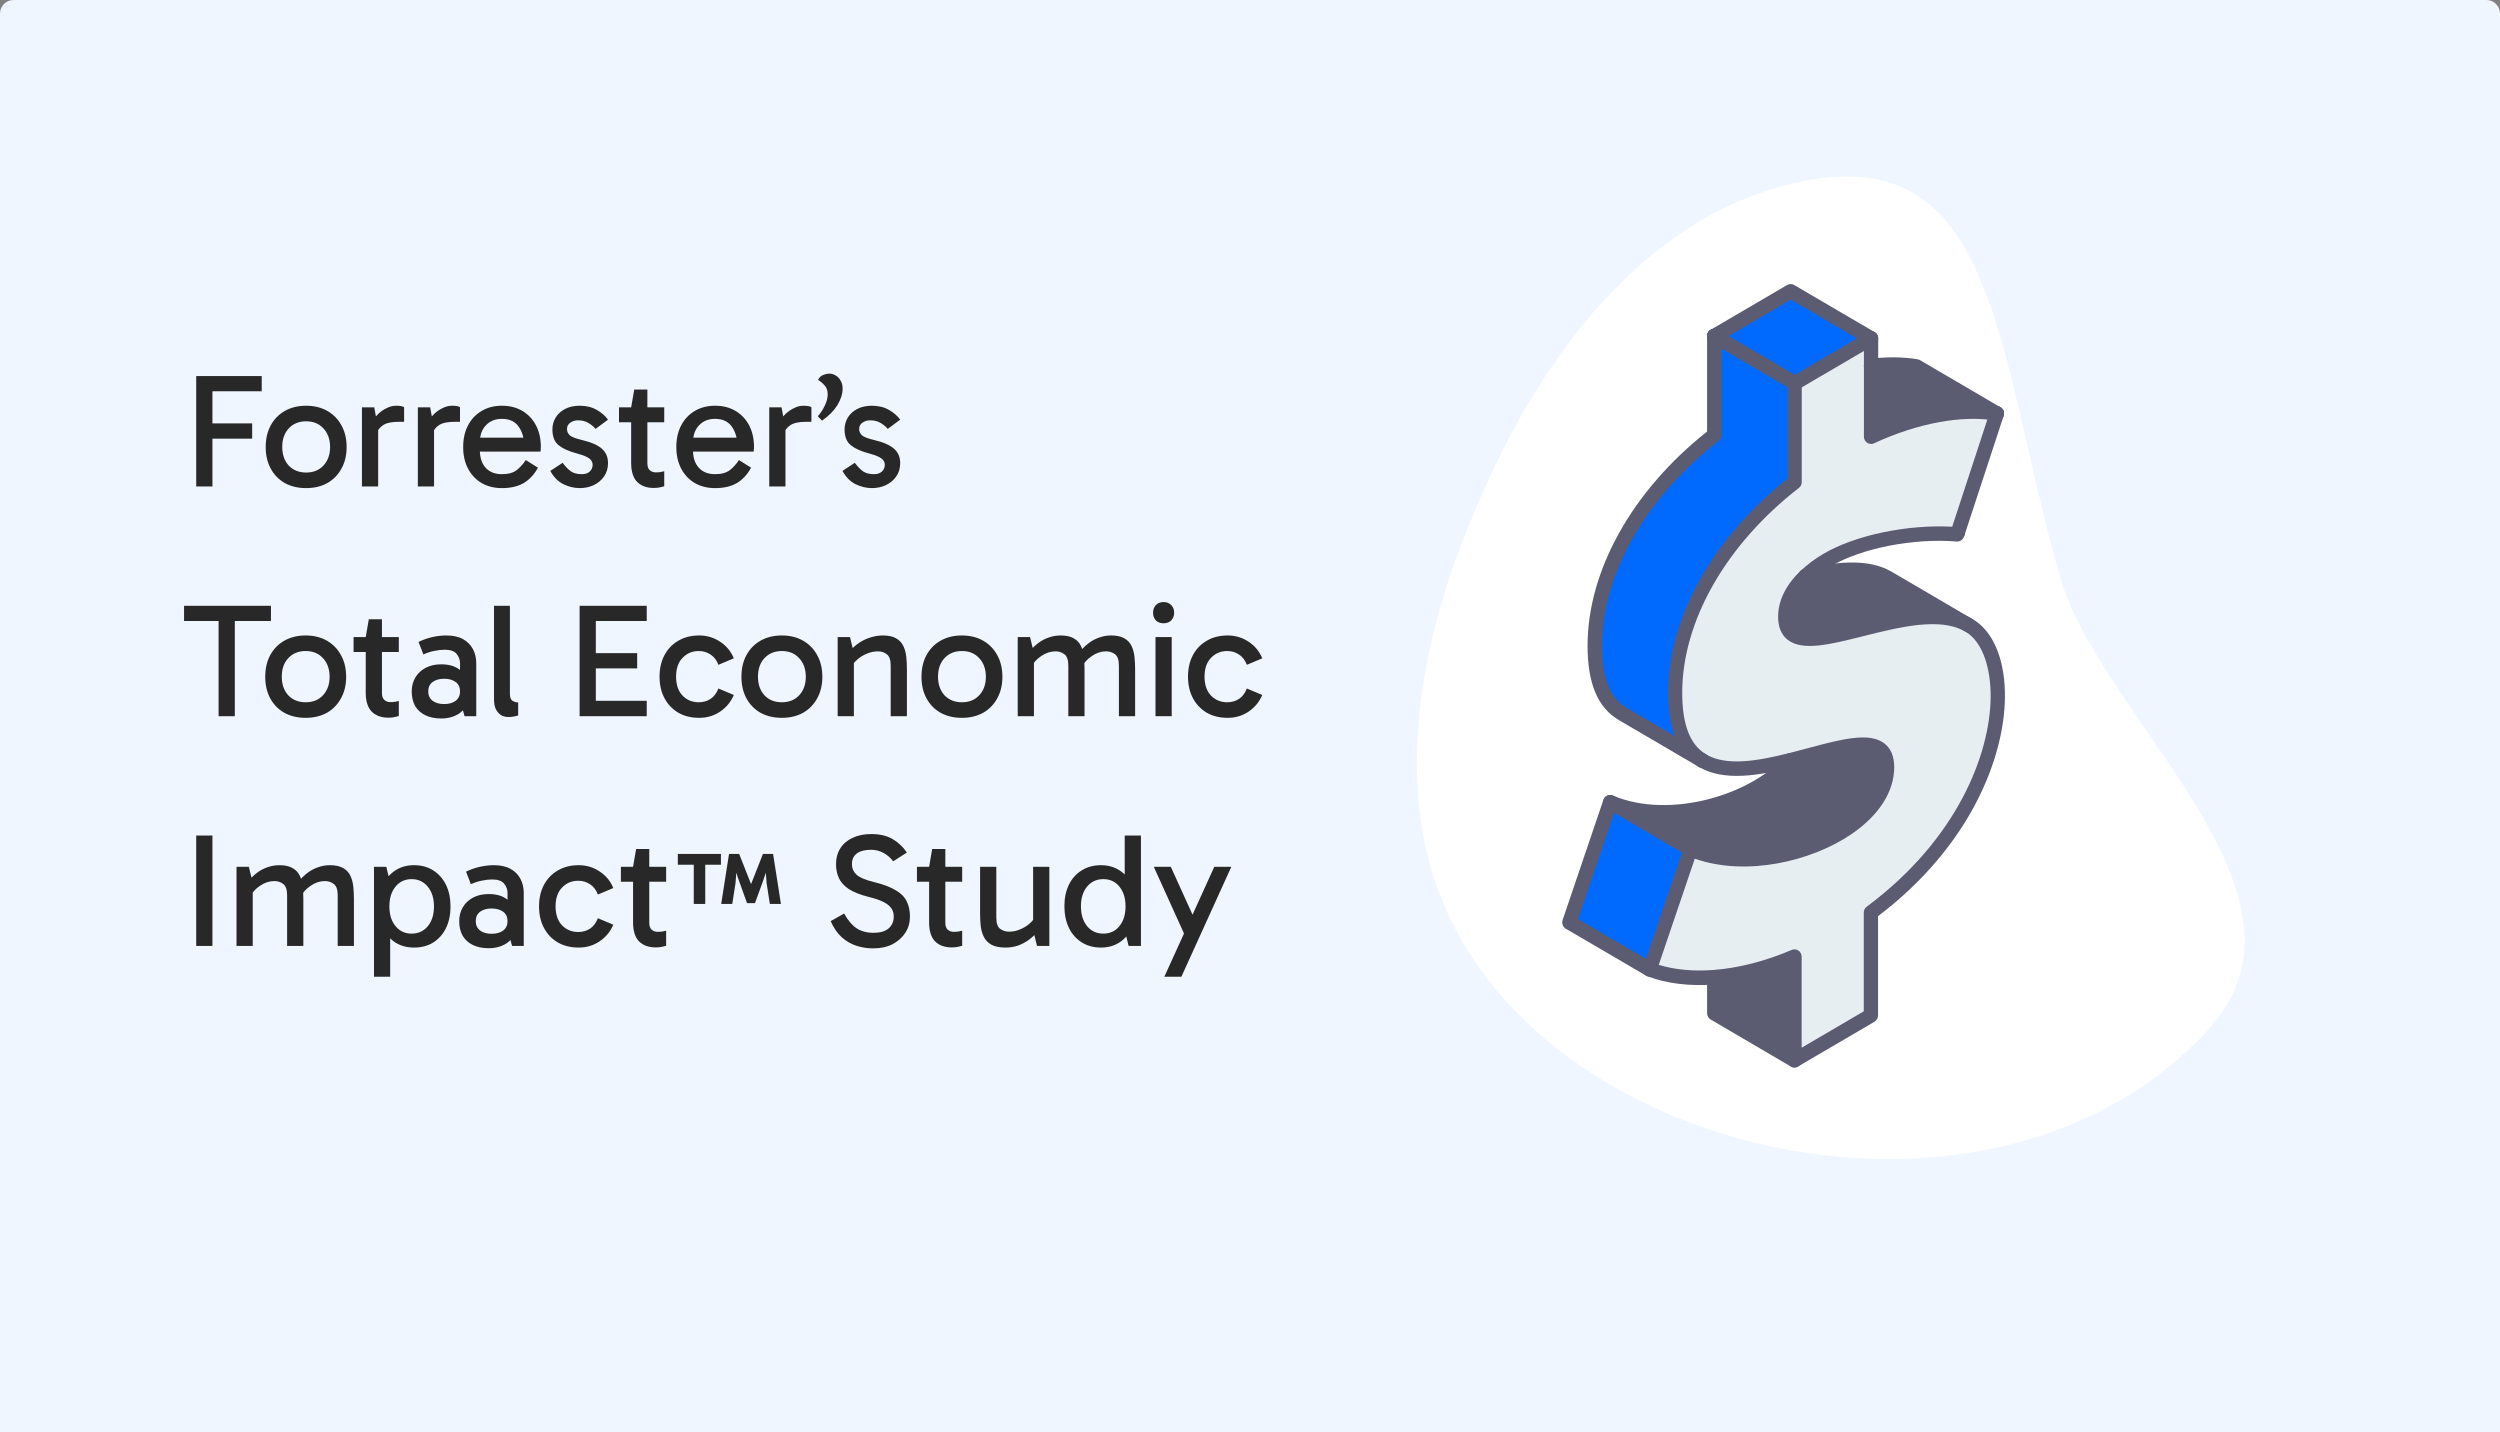
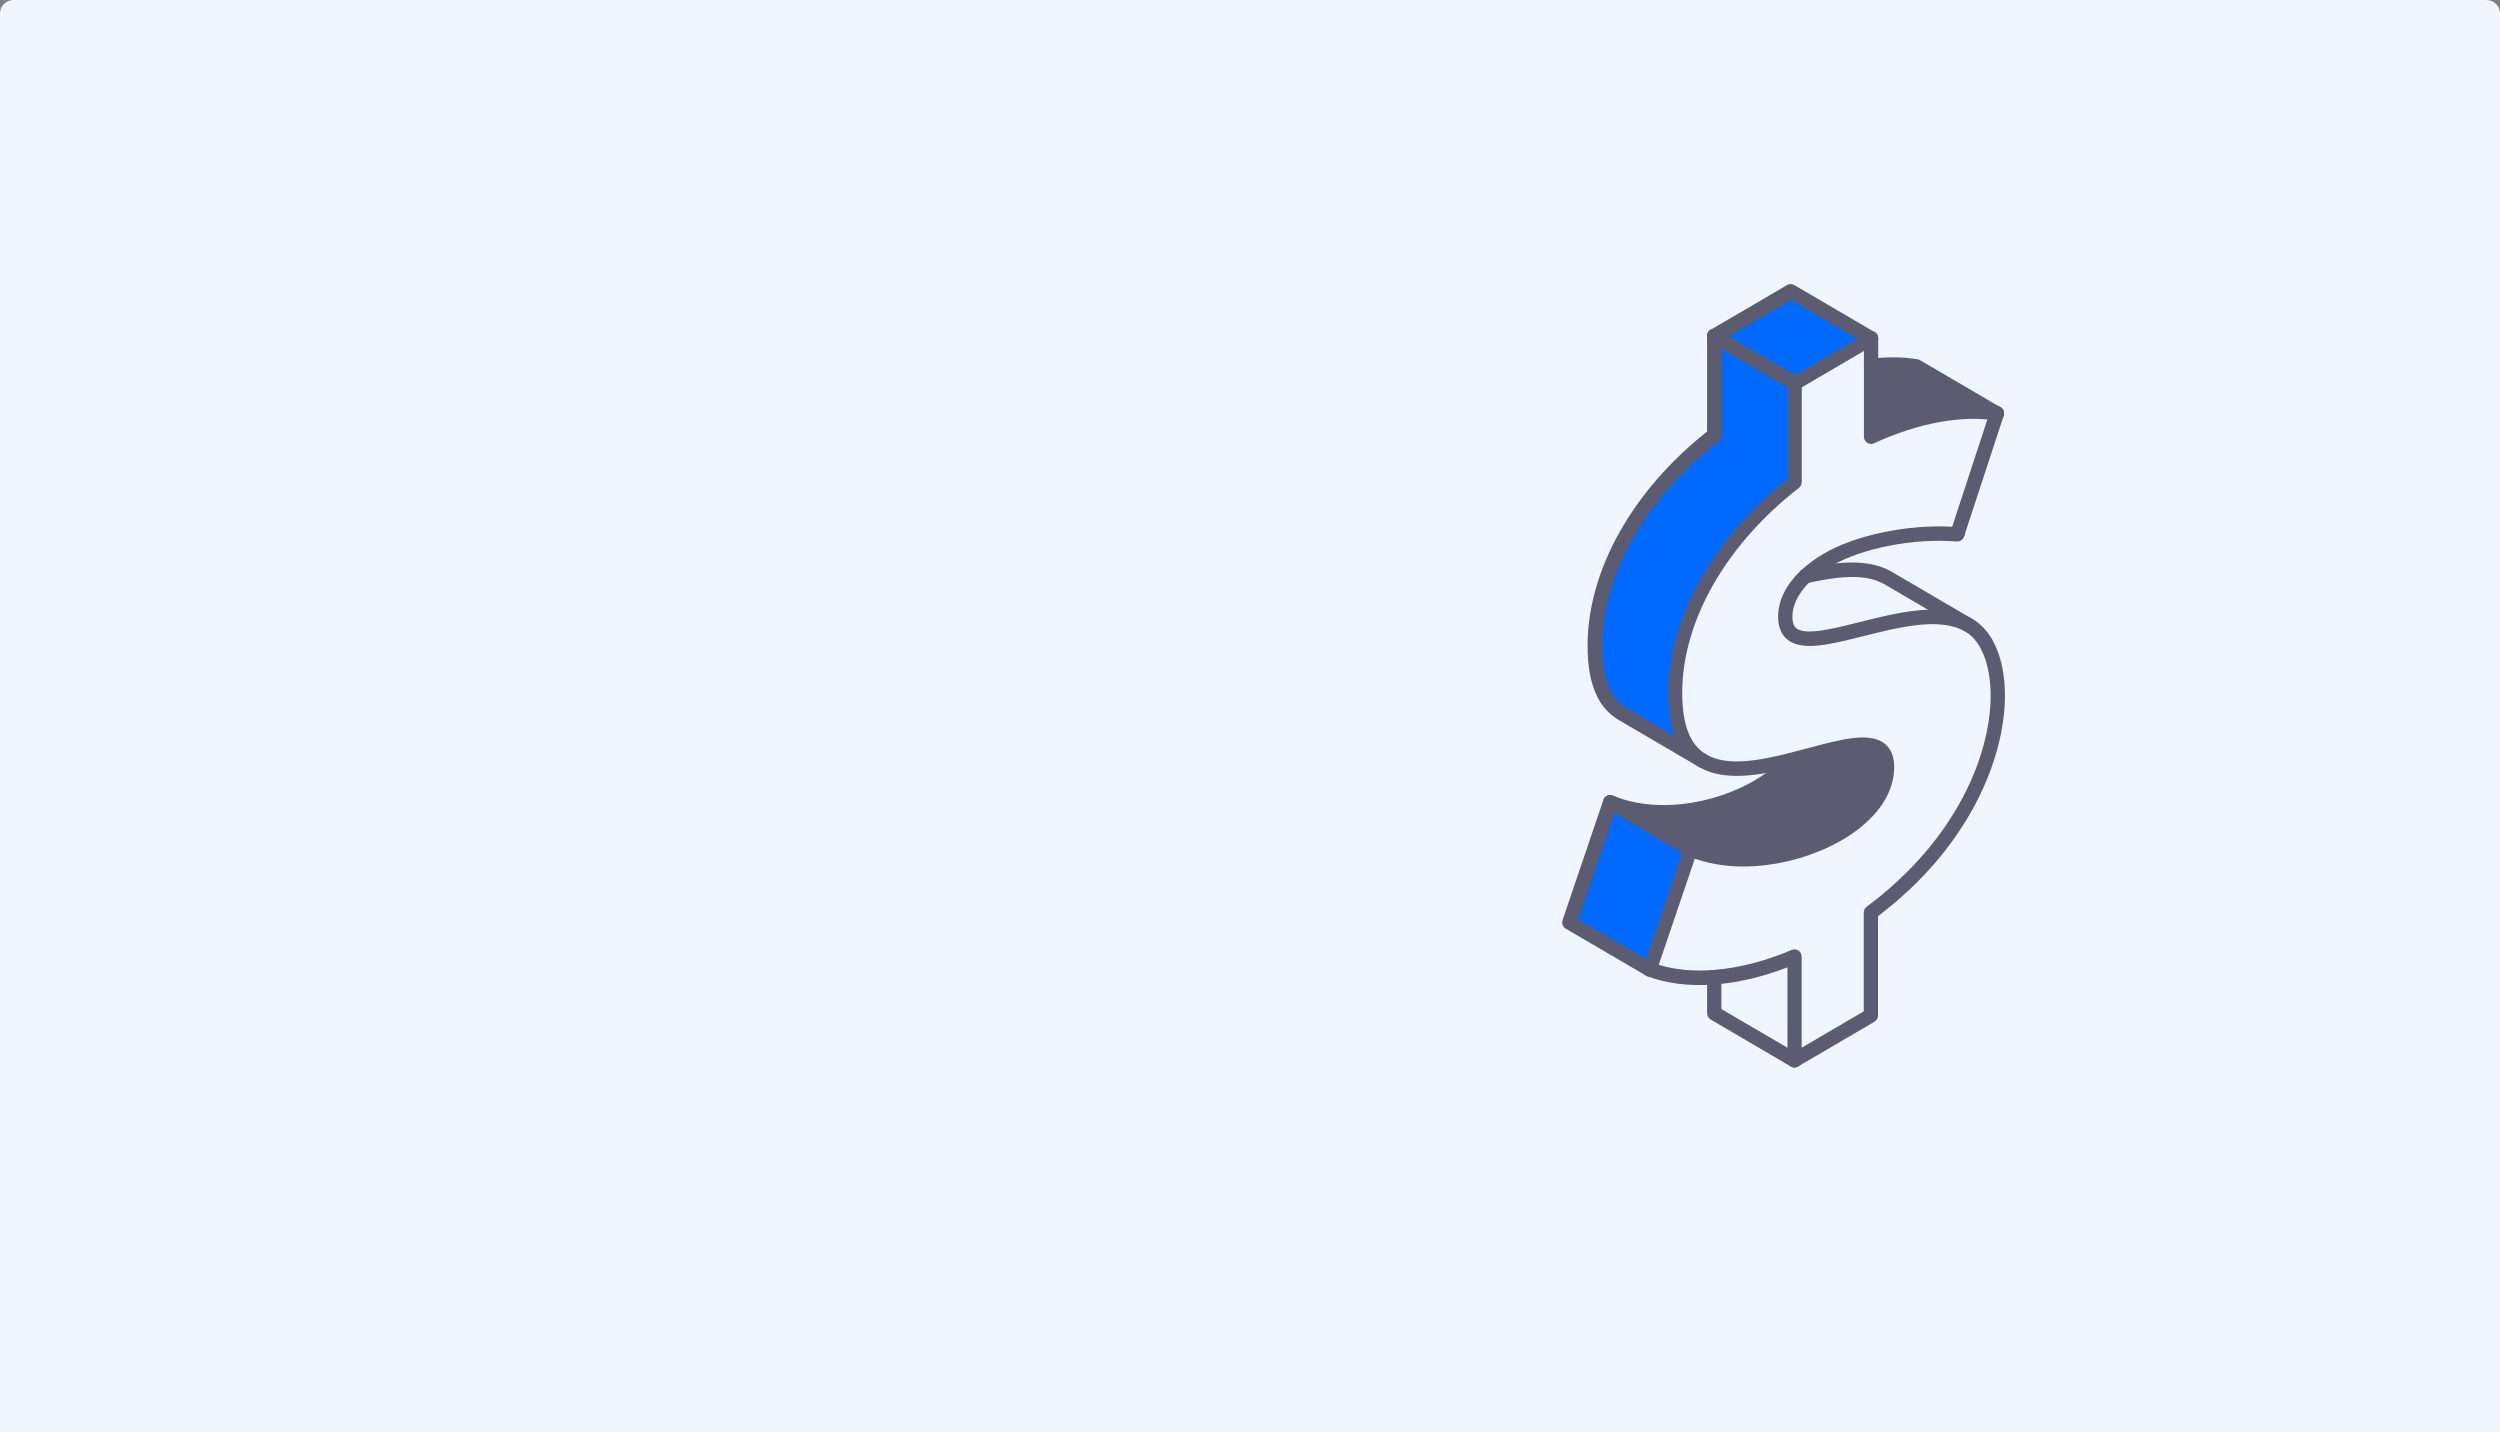
<svg xmlns="http://www.w3.org/2000/svg" width="370" height="212" viewBox="0 0 370 212" fill="none">
  <rect x="0" y="0" width="370" height="212" fill="#808080" stroke="none" />
  <g clip-path="url(#clip0_2371_1605)">
    <path d="M0 2C0 0.895 0.895 0 2 0H368C369.105 0 370 0.895 370 2V212H0V2Z" fill="#EFF6FF" />
-     <path d="M30.96 64.92V62.664H37.32V64.92H30.96ZM31.44 72H29.04V55.656H38.736V57.912H30.888L31.44 57.144V72ZM45.3 72.24C44.116 72.24 43.068 71.992 42.156 71.496C41.26 70.984 40.564 70.272 40.068 69.36C39.572 68.448 39.324 67.384 39.324 66.168C39.324 64.936 39.572 63.864 40.068 62.952C40.564 62.04 41.26 61.328 42.156 60.816C43.068 60.304 44.116 60.048 45.3 60.048C46.5 60.048 47.548 60.304 48.444 60.816C49.34 61.328 50.036 62.04 50.532 62.952C51.044 63.864 51.3 64.936 51.3 66.168C51.3 67.384 51.044 68.448 50.532 69.36C50.036 70.272 49.34 70.984 48.444 71.496C47.548 71.992 46.5 72.24 45.3 72.24ZM45.3 69.936C46.372 69.936 47.228 69.592 47.868 68.904C48.524 68.2 48.852 67.288 48.852 66.168C48.852 65.032 48.524 64.112 47.868 63.408C47.228 62.704 46.372 62.352 45.3 62.352C44.244 62.352 43.388 62.704 42.732 63.408C42.092 64.096 41.772 65.008 41.772 66.144C41.772 67.28 42.092 68.2 42.732 68.904C43.388 69.592 44.244 69.936 45.3 69.936ZM55.391 60.288L55.967 63.456V72H53.567V60.288H55.391ZM55.607 64.44L55.031 64.176V62.424L55.247 62.16C55.407 61.872 55.655 61.568 55.991 61.248C56.343 60.912 56.751 60.632 57.215 60.408C57.679 60.168 58.151 60.048 58.631 60.048C58.871 60.048 59.095 60.064 59.303 60.096C59.527 60.128 59.695 60.184 59.807 60.264V62.424H59.063C57.975 62.424 57.183 62.592 56.687 62.928C56.191 63.248 55.831 63.752 55.607 64.44ZM63.665 60.288L64.241 63.456V72H61.841V60.288H63.665ZM63.881 64.44L63.305 64.176V62.424L63.521 62.16C63.681 61.872 63.929 61.568 64.265 61.248C64.617 60.912 65.025 60.632 65.489 60.408C65.953 60.168 66.425 60.048 66.905 60.048C67.145 60.048 67.369 60.064 67.577 60.096C67.801 60.128 67.969 60.184 68.081 60.264V62.424H67.337C66.249 62.424 65.457 62.592 64.961 62.928C64.465 63.248 64.105 63.752 63.881 64.44ZM74.286 72.24C73.15 72.24 72.15 71.992 71.286 71.496C70.422 70.984 69.75 70.272 69.27 69.36C68.79 68.448 68.55 67.384 68.55 66.168C68.55 64.936 68.79 63.864 69.27 62.952C69.75 62.04 70.422 61.328 71.286 60.816C72.15 60.304 73.15 60.048 74.286 60.048C75.438 60.048 76.446 60.304 77.31 60.816C78.174 61.328 78.846 62.04 79.326 62.952C79.806 63.864 80.046 64.936 80.046 66.168C80.046 66.28 80.038 66.4 80.022 66.528C80.022 66.64 80.014 66.744 79.998 66.84H70.83V64.776H78.27L77.598 66.168C77.598 64.952 77.326 63.952 76.782 63.168C76.238 62.384 75.406 61.992 74.286 61.992C73.294 61.992 72.502 62.312 71.91 62.952C71.318 63.576 71.022 64.4 71.022 65.424V66.672C71.022 67.744 71.31 68.6 71.886 69.24C72.462 69.864 73.262 70.176 74.286 70.176C75.23 70.176 75.958 69.976 76.47 69.576C76.982 69.176 77.43 68.68 77.814 68.088L79.614 69.216C79.07 70.224 78.366 70.984 77.502 71.496C76.654 71.992 75.582 72.24 74.286 72.24ZM85.811 72.24C84.995 72.24 84.187 72.048 83.387 71.664C82.603 71.28 81.955 70.624 81.443 69.696L83.267 68.496C83.715 69.088 84.139 69.52 84.539 69.792C84.939 70.048 85.459 70.176 86.099 70.176C86.611 70.176 87.003 70.048 87.275 69.792C87.563 69.52 87.707 69.192 87.707 68.808C87.707 68.552 87.635 68.328 87.491 68.136C87.363 67.944 87.131 67.768 86.795 67.608C86.459 67.432 85.979 67.264 85.355 67.104C84.203 66.8 83.315 66.4 82.691 65.904C82.067 65.408 81.755 64.624 81.755 63.552C81.755 62.912 81.915 62.328 82.235 61.8C82.555 61.272 83.019 60.848 83.627 60.528C84.235 60.208 84.955 60.048 85.787 60.048C86.779 60.048 87.627 60.256 88.331 60.672C89.035 61.072 89.587 61.552 89.987 62.112L88.139 63.48C87.915 63.192 87.587 62.912 87.155 62.64C86.723 62.352 86.179 62.208 85.523 62.208C85.123 62.208 84.755 62.32 84.419 62.544C84.083 62.768 83.915 63.08 83.915 63.48C83.915 63.88 84.067 64.208 84.371 64.464C84.691 64.704 85.267 64.92 86.099 65.112C87.507 65.448 88.507 65.888 89.099 66.432C89.691 66.96 89.987 67.664 89.987 68.544C89.987 69.312 89.787 69.976 89.387 70.536C89.003 71.08 88.491 71.504 87.851 71.808C87.227 72.096 86.547 72.24 85.811 72.24ZM96.747 72.216C95.723 72.216 94.907 71.92 94.299 71.328C93.707 70.72 93.411 69.784 93.411 68.52V60.432V60.288L93.867 57.648H95.811V68.568C95.811 69.016 95.923 69.352 96.147 69.576C96.387 69.8 96.683 69.912 97.035 69.912C97.307 69.912 97.547 69.896 97.755 69.864C97.963 69.832 98.147 69.792 98.307 69.744V71.976C98.099 72.04 97.867 72.096 97.611 72.144C97.371 72.192 97.083 72.216 96.747 72.216ZM91.611 62.496V60.288H98.307V62.496H91.611ZM105.833 72.24C104.697 72.24 103.697 71.992 102.833 71.496C101.969 70.984 101.297 70.272 100.817 69.36C100.337 68.448 100.097 67.384 100.097 66.168C100.097 64.936 100.337 63.864 100.817 62.952C101.297 62.04 101.969 61.328 102.833 60.816C103.697 60.304 104.697 60.048 105.833 60.048C106.985 60.048 107.993 60.304 108.857 60.816C109.721 61.328 110.393 62.04 110.873 62.952C111.353 63.864 111.593 64.936 111.593 66.168C111.593 66.28 111.585 66.4 111.569 66.528C111.569 66.64 111.561 66.744 111.545 66.84H102.377V64.776H109.817L109.145 66.168C109.145 64.952 108.873 63.952 108.329 63.168C107.785 62.384 106.953 61.992 105.833 61.992C104.841 61.992 104.049 62.312 103.457 62.952C102.865 63.576 102.569 64.4 102.569 65.424V66.672C102.569 67.744 102.857 68.6 103.433 69.24C104.009 69.864 104.809 70.176 105.833 70.176C106.777 70.176 107.505 69.976 108.017 69.576C108.529 69.176 108.977 68.68 109.361 68.088L111.161 69.216C110.617 70.224 109.913 70.984 109.049 71.496C108.201 71.992 107.129 72.24 105.833 72.24ZM115.673 60.288L116.249 63.456V72H113.849V60.288H115.673ZM115.889 64.44L115.312 64.176V62.424L115.529 62.16C115.689 61.872 115.937 61.568 116.273 61.248C116.625 60.912 117.033 60.632 117.497 60.408C117.961 60.168 118.433 60.048 118.913 60.048C119.153 60.048 119.377 60.064 119.585 60.096C119.809 60.128 119.977 60.184 120.089 60.264V62.424H119.345C118.257 62.424 117.465 62.592 116.969 62.928C116.473 63.248 116.113 63.752 115.889 64.44ZM121.66 62.256L121.036 61.608C121.484 61.096 121.836 60.552 122.092 59.976C122.364 59.4 122.5 58.864 122.5 58.368C122.5 57.824 122.356 57.392 122.068 57.072C121.78 56.736 121.452 56.456 121.084 56.232C121.228 55.88 121.468 55.64 121.804 55.512C122.14 55.368 122.452 55.296 122.74 55.296C123.076 55.296 123.396 55.392 123.7 55.584C124.004 55.76 124.244 56.016 124.42 56.352C124.612 56.672 124.708 57.056 124.708 57.504C124.708 58.288 124.452 59.104 123.94 59.952C123.428 60.784 122.668 61.552 121.66 62.256ZM129.053 72.24C128.237 72.24 127.429 72.048 126.629 71.664C125.845 71.28 125.197 70.624 124.685 69.696L126.509 68.496C126.957 69.088 127.381 69.52 127.781 69.792C128.181 70.048 128.701 70.176 129.341 70.176C129.853 70.176 130.245 70.048 130.517 69.792C130.805 69.52 130.949 69.192 130.949 68.808C130.949 68.552 130.877 68.328 130.733 68.136C130.605 67.944 130.373 67.768 130.037 67.608C129.701 67.432 129.221 67.264 128.597 67.104C127.445 66.8 126.557 66.4 125.933 65.904C125.309 65.408 124.997 64.624 124.997 63.552C124.997 62.912 125.157 62.328 125.477 61.8C125.797 61.272 126.261 60.848 126.869 60.528C127.477 60.208 128.197 60.048 129.029 60.048C130.021 60.048 130.869 60.256 131.573 60.672C132.277 61.072 132.829 61.552 133.229 62.112L131.381 63.48C131.157 63.192 130.829 62.912 130.397 62.64C129.965 62.352 129.421 62.208 128.765 62.208C128.365 62.208 127.997 62.32 127.661 62.544C127.325 62.768 127.157 63.08 127.157 63.48C127.157 63.88 127.309 64.208 127.613 64.464C127.933 64.704 128.509 64.92 129.341 65.112C130.749 65.448 131.749 65.888 132.341 66.432C132.933 66.96 133.229 67.664 133.229 68.544C133.229 69.312 133.029 69.976 132.629 70.536C132.245 71.08 131.733 71.504 131.093 71.808C130.469 72.096 129.789 72.24 129.053 72.24ZM32.352 106V91.456H34.752V106H32.352ZM27.24 91.912V89.656H40.104V91.912H27.24ZM45.23 106.24C44.046 106.24 42.998 105.992 42.086 105.496C41.19 104.984 40.494 104.272 39.998 103.36C39.502 102.448 39.254 101.384 39.254 100.168C39.254 98.936 39.502 97.864 39.998 96.952C40.494 96.04 41.19 95.328 42.086 94.816C42.998 94.304 44.046 94.048 45.23 94.048C46.43 94.048 47.478 94.304 48.374 94.816C49.27 95.328 49.966 96.04 50.462 96.952C50.974 97.864 51.23 98.936 51.23 100.168C51.23 101.384 50.974 102.448 50.462 103.36C49.966 104.272 49.27 104.984 48.374 105.496C47.478 105.992 46.43 106.24 45.23 106.24ZM45.23 103.936C46.302 103.936 47.158 103.592 47.798 102.904C48.454 102.2 48.782 101.288 48.782 100.168C48.782 99.032 48.454 98.112 47.798 97.408C47.158 96.704 46.302 96.352 45.23 96.352C44.174 96.352 43.318 96.704 42.662 97.408C42.022 98.096 41.702 99.008 41.702 100.144C41.702 101.28 42.022 102.2 42.662 102.904C43.318 103.592 44.174 103.936 45.23 103.936ZM57.465 106.216C56.441 106.216 55.625 105.92 55.017 105.328C54.425 104.72 54.129 103.784 54.129 102.52V94.432V94.288L54.585 91.648H56.529V102.568C56.529 103.016 56.641 103.352 56.865 103.576C57.105 103.8 57.401 103.912 57.753 103.912C58.025 103.912 58.265 103.896 58.473 103.864C58.681 103.832 58.865 103.792 59.025 103.744V105.976C58.817 106.04 58.585 106.096 58.329 106.144C58.089 106.192 57.801 106.216 57.465 106.216ZM52.329 96.496V94.288H59.025V96.496H52.329ZM65.301 106.336C64.389 106.336 63.605 106.176 62.949 105.856C62.293 105.536 61.789 105.08 61.437 104.488C61.101 103.88 60.933 103.16 60.933 102.328C60.933 101.56 61.109 100.88 61.461 100.288C61.813 99.68 62.317 99.2 62.973 98.848C63.629 98.496 64.405 98.32 65.301 98.32C66.421 98.32 67.317 98.576 67.989 99.088C68.677 99.584 69.157 100.272 69.429 101.152H68.085V98.152C68.085 97.656 67.917 97.2 67.581 96.784C67.245 96.368 66.653 96.16 65.805 96.16C65.357 96.16 64.861 96.216 64.317 96.328C63.789 96.424 63.237 96.6 62.661 96.856L61.941 95.008C62.597 94.688 63.277 94.448 63.981 94.288C64.685 94.128 65.373 94.048 66.045 94.048C67.053 94.048 67.885 94.232 68.541 94.6C69.197 94.968 69.685 95.464 70.005 96.088C70.325 96.696 70.485 97.384 70.485 98.152V106H68.757L68.157 103.864L69.429 103.504C69.141 104.448 68.629 105.16 67.893 105.64C67.157 106.104 66.293 106.336 65.301 106.336ZM65.733 104.2C66.437 104.2 67.005 104.04 67.437 103.72C67.869 103.384 68.085 102.92 68.085 102.328C68.085 101.72 67.869 101.256 67.437 100.936C67.005 100.616 66.437 100.456 65.733 100.456C65.029 100.456 64.461 100.616 64.029 100.936C63.597 101.256 63.381 101.72 63.381 102.328C63.381 102.92 63.597 103.384 64.029 103.72C64.461 104.04 65.029 104.2 65.733 104.2ZM75.25 106.12C74.834 106.12 74.466 106.024 74.146 105.832C73.826 105.624 73.57 105.328 73.378 104.944C73.202 104.56 73.114 104.088 73.114 103.528V89.656H75.466V102.688C75.466 103.184 75.586 103.52 75.826 103.696C76.082 103.872 76.37 103.96 76.69 103.96V105.88C76.482 105.96 76.258 106.016 76.018 106.048C75.778 106.096 75.522 106.12 75.25 106.12ZM87.702 98.92V96.664H94.302V98.92H87.702ZM87.63 91.912L88.182 91.144V104.104L87.51 103.72H95.718V106H85.782V89.656H95.718V91.912H87.63ZM103.493 106.24C102.293 106.24 101.253 105.984 100.373 105.472C99.493 104.944 98.813 104.224 98.333 103.312C97.853 102.4 97.613 101.344 97.613 100.144C97.613 98.944 97.853 97.888 98.333 96.976C98.813 96.064 99.493 95.352 100.373 94.84C101.253 94.312 102.293 94.048 103.493 94.048C104.629 94.048 105.661 94.36 106.589 94.984C107.517 95.592 108.189 96.408 108.605 97.432L106.325 98.392C106.069 97.72 105.685 97.216 105.173 96.88C104.661 96.528 104.077 96.352 103.421 96.352C102.461 96.352 101.661 96.688 101.021 97.36C100.381 98.016 100.061 98.944 100.061 100.144C100.061 101.344 100.381 102.28 101.021 102.952C101.661 103.608 102.461 103.936 103.421 103.936C104.077 103.936 104.661 103.768 105.173 103.432C105.685 103.08 106.069 102.568 106.325 101.896L108.605 102.856C108.173 103.88 107.493 104.704 106.565 105.328C105.653 105.936 104.629 106.24 103.493 106.24ZM115.707 106.24C114.523 106.24 113.475 105.992 112.563 105.496C111.667 104.984 110.971 104.272 110.475 103.36C109.979 102.448 109.731 101.384 109.731 100.168C109.731 98.936 109.979 97.864 110.475 96.952C110.971 96.04 111.667 95.328 112.563 94.816C113.475 94.304 114.523 94.048 115.707 94.048C116.907 94.048 117.955 94.304 118.851 94.816C119.747 95.328 120.443 96.04 120.939 96.952C121.451 97.864 121.707 98.936 121.707 100.168C121.707 101.384 121.451 102.448 120.939 103.36C120.443 104.272 119.747 104.984 118.851 105.496C117.955 105.992 116.907 106.24 115.707 106.24ZM115.707 103.936C116.779 103.936 117.635 103.592 118.275 102.904C118.931 102.2 119.259 101.288 119.259 100.168C119.259 99.032 118.931 98.112 118.275 97.408C117.635 96.704 116.779 96.352 115.707 96.352C114.651 96.352 113.795 96.704 113.139 97.408C112.499 98.096 112.179 99.008 112.179 100.144C112.179 101.28 112.499 102.2 113.139 102.904C113.795 103.592 114.651 103.936 115.707 103.936ZM130.67 94.048C131.502 94.048 132.158 94.192 132.638 94.48C133.118 94.752 133.47 95.128 133.694 95.608C133.918 96.072 134.062 96.6 134.126 97.192C134.19 97.784 134.222 98.392 134.222 99.016V106H131.822V98.512C131.822 97.68 131.63 97.12 131.246 96.832C130.878 96.544 130.438 96.4 129.926 96.4C129.414 96.4 128.894 96.504 128.366 96.712C127.838 96.92 127.366 97.2 126.95 97.552C126.534 97.904 126.214 98.296 125.99 98.728V97.384H126.374V106H123.974V94.288H125.798L126.302 96.352L125.702 96.424C126.15 95.912 126.638 95.48 127.166 95.128C127.694 94.776 128.254 94.512 128.846 94.336C129.438 94.144 130.046 94.048 130.67 94.048ZM142.355 106.24C141.171 106.24 140.123 105.992 139.211 105.496C138.315 104.984 137.619 104.272 137.123 103.36C136.627 102.448 136.379 101.384 136.379 100.168C136.379 98.936 136.627 97.864 137.123 96.952C137.619 96.04 138.315 95.328 139.211 94.816C140.123 94.304 141.171 94.048 142.355 94.048C143.555 94.048 144.603 94.304 145.499 94.816C146.395 95.328 147.091 96.04 147.587 96.952C148.099 97.864 148.355 98.936 148.355 100.168C148.355 101.384 148.099 102.448 147.587 103.36C147.091 104.272 146.395 104.984 145.499 105.496C144.603 105.992 143.555 106.24 142.355 106.24ZM142.355 103.936C143.427 103.936 144.283 103.592 144.923 102.904C145.579 102.2 145.907 101.288 145.907 100.168C145.907 99.032 145.579 98.112 144.923 97.408C144.283 96.704 143.427 96.352 142.355 96.352C141.299 96.352 140.443 96.704 139.787 97.408C139.147 98.096 138.827 99.008 138.827 100.144C138.827 101.28 139.147 102.2 139.787 102.904C140.443 103.592 141.299 103.936 142.355 103.936ZM150.622 106V94.288H152.446L152.95 96.352L152.35 96.424C152.782 95.912 153.238 95.48 153.718 95.128C154.198 94.776 154.71 94.512 155.254 94.336C155.798 94.144 156.366 94.048 156.958 94.048C157.79 94.048 158.446 94.192 158.926 94.48C159.406 94.752 159.758 95.128 159.982 95.608C160.206 96.072 160.35 96.6 160.414 97.192C160.478 97.784 160.51 98.392 160.51 99.016V106H158.11V98.512C158.11 97.68 157.918 97.12 157.534 96.832C157.166 96.544 156.726 96.4 156.214 96.4C155.478 96.4 154.774 96.632 154.102 97.096C153.43 97.544 152.942 98.088 152.638 98.728V97.384H153.022V106H150.622ZM165.598 106V98.512C165.598 97.68 165.406 97.12 165.022 96.832C164.654 96.544 164.214 96.4 163.702 96.4C162.966 96.4 162.262 96.632 161.59 97.096C160.918 97.544 160.43 98.088 160.126 98.728L159.838 96.424C160.27 95.912 160.726 95.48 161.206 95.128C161.686 94.776 162.198 94.512 162.742 94.336C163.286 94.144 163.854 94.048 164.446 94.048C165.278 94.048 165.934 94.192 166.414 94.48C166.894 94.752 167.246 95.128 167.47 95.608C167.694 96.072 167.838 96.6 167.902 97.192C167.966 97.784 167.998 98.392 167.998 99.016V106H165.598ZM173.414 106H171.014V94.288H173.414V106ZM170.654 90.688C170.654 90.224 170.79 89.848 171.062 89.56C171.35 89.256 171.734 89.104 172.214 89.104C172.678 89.104 173.054 89.256 173.342 89.56C173.63 89.848 173.774 90.224 173.774 90.688C173.774 91.136 173.63 91.512 173.342 91.816C173.054 92.104 172.678 92.248 172.214 92.248C171.734 92.248 171.35 92.104 171.062 91.816C170.79 91.512 170.654 91.136 170.654 90.688ZM181.704 106.24C180.504 106.24 179.464 105.984 178.584 105.472C177.704 104.944 177.024 104.224 176.544 103.312C176.064 102.4 175.824 101.344 175.824 100.144C175.824 98.944 176.064 97.888 176.544 96.976C177.024 96.064 177.704 95.352 178.584 94.84C179.464 94.312 180.504 94.048 181.704 94.048C182.84 94.048 183.872 94.36 184.8 94.984C185.728 95.592 186.4 96.408 186.816 97.432L184.536 98.392C184.28 97.72 183.896 97.216 183.384 96.88C182.872 96.528 182.288 96.352 181.632 96.352C180.672 96.352 179.872 96.688 179.232 97.36C178.592 98.016 178.272 98.944 178.272 100.144C178.272 101.344 178.592 102.28 179.232 102.952C179.872 103.608 180.672 103.936 181.632 103.936C182.288 103.936 182.872 103.768 183.384 103.432C183.896 103.08 184.28 102.568 184.536 101.896L186.816 102.856C186.384 103.88 185.704 104.704 184.776 105.328C183.864 105.936 182.84 106.24 181.704 106.24ZM31.44 140H29.04V123.656H31.44V140ZM35.005 140V128.288H36.829L37.333 130.352L36.733 130.424C37.165 129.912 37.621 129.48 38.101 129.128C38.581 128.776 39.093 128.512 39.637 128.336C40.181 128.144 40.749 128.048 41.341 128.048C42.173 128.048 42.829 128.192 43.309 128.48C43.789 128.752 44.141 129.128 44.365 129.608C44.589 130.072 44.733 130.6 44.797 131.192C44.861 131.784 44.893 132.392 44.893 133.016V140H42.493V132.512C42.493 131.68 42.301 131.12 41.917 130.832C41.549 130.544 41.109 130.4 40.597 130.4C39.861 130.4 39.157 130.632 38.485 131.096C37.813 131.544 37.325 132.088 37.021 132.728V131.384H37.405V140H35.005ZM49.981 140V132.512C49.981 131.68 49.789 131.12 49.405 130.832C49.037 130.544 48.597 130.4 48.085 130.4C47.349 130.4 46.645 130.632 45.973 131.096C45.301 131.544 44.813 132.088 44.509 132.728L44.221 130.424C44.653 129.912 45.109 129.48 45.589 129.128C46.069 128.776 46.581 128.512 47.125 128.336C47.669 128.144 48.237 128.048 48.829 128.048C49.661 128.048 50.317 128.192 50.797 128.48C51.277 128.752 51.629 129.128 51.853 129.608C52.077 130.072 52.221 130.6 52.285 131.192C52.349 131.784 52.381 132.392 52.381 133.016V140H49.981ZM61.276 140.24C60.221 140.24 59.3 139.992 58.517 139.496C57.733 138.984 57.117 138.272 56.669 137.36C56.236 136.448 56.02 135.384 56.02 134.168C56.02 132.936 56.236 131.864 56.669 130.952C57.117 130.04 57.733 129.328 58.517 128.816C59.3 128.304 60.221 128.048 61.276 128.048C62.364 128.048 63.309 128.304 64.109 128.816C64.924 129.328 65.556 130.04 66.004 130.952C66.453 131.864 66.677 132.936 66.677 134.168C66.677 135.384 66.453 136.448 66.004 137.36C65.556 138.272 64.924 138.984 64.109 139.496C63.309 139.992 62.364 140.24 61.276 140.24ZM55.349 144.56V128.288H57.172L57.748 130.64H57.508V137.312H57.748V144.56H55.349ZM60.916 138.176C61.908 138.176 62.709 137.808 63.316 137.072C63.925 136.336 64.228 135.368 64.228 134.168C64.228 132.952 63.925 131.976 63.316 131.24C62.709 130.488 61.908 130.112 60.916 130.112C59.941 130.112 59.148 130.48 58.541 131.216C57.932 131.952 57.629 132.928 57.629 134.144C57.629 135.36 57.932 136.336 58.541 137.072C59.148 137.808 59.941 138.176 60.916 138.176ZM72.332 140.336C71.42 140.336 70.636 140.176 69.98 139.856C69.324 139.536 68.82 139.08 68.468 138.488C68.132 137.88 67.964 137.16 67.964 136.328C67.964 135.56 68.14 134.88 68.492 134.288C68.844 133.68 69.348 133.2 70.004 132.848C70.66 132.496 71.436 132.32 72.332 132.32C73.452 132.32 74.348 132.576 75.02 133.088C75.708 133.584 76.188 134.272 76.46 135.152H75.116V132.152C75.116 131.656 74.948 131.2 74.612 130.784C74.276 130.368 73.684 130.16 72.836 130.16C72.388 130.16 71.892 130.216 71.348 130.328C70.82 130.424 70.268 130.6 69.692 130.856L68.972 129.008C69.628 128.688 70.308 128.448 71.012 128.288C71.716 128.128 72.404 128.048 73.076 128.048C74.084 128.048 74.916 128.232 75.572 128.6C76.228 128.968 76.716 129.464 77.036 130.088C77.356 130.696 77.516 131.384 77.516 132.152V140H75.788L75.188 137.864L76.46 137.504C76.172 138.448 75.66 139.16 74.924 139.64C74.188 140.104 73.324 140.336 72.332 140.336ZM72.764 138.2C73.468 138.2 74.036 138.04 74.468 137.72C74.9 137.384 75.116 136.92 75.116 136.328C75.116 135.72 74.9 135.256 74.468 134.936C74.036 134.616 73.468 134.456 72.764 134.456C72.06 134.456 71.492 134.616 71.06 134.936C70.628 135.256 70.412 135.72 70.412 136.328C70.412 136.92 70.628 137.384 71.06 137.72C71.492 138.04 72.06 138.2 72.764 138.2ZM85.657 140.24C84.457 140.24 83.417 139.984 82.537 139.472C81.657 138.944 80.977 138.224 80.497 137.312C80.017 136.4 79.777 135.344 79.777 134.144C79.777 132.944 80.017 131.888 80.497 130.976C80.977 130.064 81.657 129.352 82.537 128.84C83.417 128.312 84.457 128.048 85.657 128.048C86.793 128.048 87.825 128.36 88.753 128.984C89.681 129.592 90.353 130.408 90.769 131.432L88.489 132.392C88.233 131.72 87.849 131.216 87.337 130.88C86.825 130.528 86.241 130.352 85.585 130.352C84.625 130.352 83.825 130.688 83.185 131.36C82.545 132.016 82.225 132.944 82.225 134.144C82.225 135.344 82.545 136.28 83.185 136.952C83.825 137.608 84.625 137.936 85.585 137.936C86.241 137.936 86.825 137.768 87.337 137.432C87.849 137.08 88.233 136.568 88.489 135.896L90.769 136.856C90.337 137.88 89.657 138.704 88.729 139.328C87.817 139.936 86.793 140.24 85.657 140.24ZM97.028 140.216C96.004 140.216 95.188 139.92 94.58 139.328C93.988 138.72 93.692 137.784 93.692 136.52V128.432V128.288L94.148 125.648H96.092V136.568C96.092 137.016 96.204 137.352 96.428 137.576C96.668 137.8 96.964 137.912 97.316 137.912C97.588 137.912 97.828 137.896 98.036 137.864C98.244 137.832 98.428 137.792 98.588 137.744V139.976C98.38 140.04 98.148 140.096 97.892 140.144C97.652 140.192 97.364 140.216 97.028 140.216ZM91.892 130.496V128.288H98.588V130.496H91.892ZM106.697 127.98H100.317V126.38H106.697V127.98ZM104.377 127.78V133.78H102.677V127.78H104.377ZM106.737 133.78L107.897 126.38H109.397L111.137 130.8H111.177L112.917 126.38H114.417L115.577 133.78H113.937L113.457 130.7L113.317 128.84H113.437C113.437 128.84 113.417 128.9 113.377 129.02C113.35 129.127 113.31 129.26 113.257 129.42C113.204 129.58 113.15 129.733 113.097 129.88C113.057 130.027 113.024 130.133 112.997 130.2L111.737 133.66H110.557L109.317 130.2C109.29 130.133 109.25 130.027 109.197 129.88C109.157 129.733 109.11 129.58 109.057 129.42C109.004 129.26 108.957 129.127 108.917 129.02C108.89 128.9 108.877 128.84 108.877 128.84H108.997L108.857 130.7L108.377 133.78H106.737ZM129.225 140.36C128.377 140.36 127.553 140.232 126.753 139.976C125.969 139.72 125.249 139.304 124.593 138.728C123.937 138.136 123.385 137.336 122.937 136.328L124.929 135.2C125.489 136.208 126.105 136.936 126.777 137.384C127.449 137.832 128.289 138.056 129.297 138.056C130.273 138.056 131.009 137.84 131.505 137.408C132.017 136.976 132.273 136.384 132.273 135.632C132.273 135.184 132.161 134.792 131.937 134.456C131.729 134.12 131.353 133.808 130.809 133.52C130.265 133.232 129.497 132.968 128.505 132.728C127.257 132.408 126.281 132.016 125.577 131.552C124.889 131.072 124.409 130.528 124.137 129.92C123.865 129.296 123.729 128.624 123.729 127.904C123.729 127.008 123.937 126.232 124.353 125.576C124.769 124.904 125.369 124.384 126.153 124.016C126.937 123.632 127.865 123.44 128.937 123.44C130.217 123.44 131.273 123.688 132.105 124.184C132.937 124.664 133.641 125.328 134.217 126.176L132.201 127.472C131.705 126.864 131.185 126.432 130.641 126.176C130.113 125.904 129.545 125.768 128.937 125.768C128.009 125.768 127.297 125.952 126.801 126.32C126.321 126.688 126.081 127.216 126.081 127.904C126.081 128.496 126.305 129.008 126.753 129.44C127.217 129.872 128.113 130.248 129.441 130.568C130.785 130.904 131.833 131.304 132.585 131.768C133.353 132.216 133.889 132.76 134.193 133.4C134.513 134.024 134.673 134.776 134.673 135.656C134.673 136.536 134.449 137.328 134.001 138.032C133.553 138.736 132.921 139.304 132.105 139.736C131.289 140.152 130.329 140.36 129.225 140.36ZM140.844 140.216C139.82 140.216 139.004 139.92 138.396 139.328C137.804 138.72 137.508 137.784 137.508 136.52V128.432V128.288L137.964 125.648H139.908V136.568C139.908 137.016 140.02 137.352 140.244 137.576C140.484 137.8 140.78 137.912 141.132 137.912C141.404 137.912 141.644 137.896 141.852 137.864C142.06 137.832 142.244 137.792 142.404 137.744V139.976C142.196 140.04 141.964 140.096 141.708 140.144C141.468 140.192 141.18 140.216 140.844 140.216ZM135.708 130.496V128.288H142.404V130.496H135.708ZM148.845 140.24C147.965 140.24 147.269 140.104 146.757 139.832C146.245 139.544 145.869 139.168 145.629 138.704C145.389 138.224 145.229 137.688 145.149 137.096C145.085 136.504 145.053 135.896 145.053 135.272V128.288H147.453V135.776C147.453 136.608 147.637 137.168 148.005 137.456C148.389 137.744 148.837 137.888 149.349 137.888C149.877 137.888 150.397 137.784 150.909 137.576C151.437 137.368 151.909 137.088 152.325 136.736C152.757 136.368 153.077 135.976 153.285 135.56V136.904H152.901V128.288H155.301V140H153.477L152.973 137.936L153.573 137.864C153.157 138.36 152.693 138.792 152.181 139.16C151.669 139.512 151.133 139.784 150.573 139.976C150.013 140.152 149.437 140.24 148.845 140.24ZM162.931 140.24C161.859 140.24 160.915 139.984 160.099 139.472C159.283 138.96 158.651 138.248 158.203 137.336C157.755 136.408 157.531 135.336 157.531 134.12C157.531 132.904 157.755 131.84 158.203 130.928C158.651 130.016 159.283 129.312 160.099 128.816C160.915 128.304 161.859 128.048 162.931 128.048C163.987 128.048 164.907 128.304 165.691 128.816C166.475 129.312 167.083 130.016 167.515 130.928C167.963 131.84 168.187 132.904 168.187 134.12C168.187 135.336 167.963 136.408 167.515 137.336C167.083 138.248 166.475 138.96 165.691 139.472C164.907 139.984 163.987 140.24 162.931 140.24ZM163.291 138.176C164.283 138.176 165.075 137.808 165.667 137.072C166.275 136.336 166.579 135.36 166.579 134.144C166.579 132.928 166.275 131.952 165.667 131.216C165.075 130.48 164.283 130.112 163.291 130.112C162.299 130.112 161.499 130.48 160.891 131.216C160.283 131.952 159.979 132.92 159.979 134.12C159.979 135.336 160.283 136.32 160.891 137.072C161.499 137.808 162.299 138.176 163.291 138.176ZM167.035 140L166.459 137.648H166.699V130.976H166.459V123.656H168.859V140H167.035ZM175.394 138.512L170.762 128.288H173.282L177.386 137.336L175.394 138.512ZM172.322 144.56L179.714 128.288H182.234L174.842 144.56H172.322Z" fill="#282828" />
-     <path d="M218.664 74.73C221.92 67.125 235.577 35.229 263.701 27.567C295.887 18.798 295.092 51.386 304.95 85.556C310.957 106.376 345.138 132.313 326.883 152.326C295.842 186.357 229.589 172.117 213.589 133.651C203.658 109.776 215.448 82.241 218.664 74.73Z" fill="white" />
    <g clip-path="url(#clip1_2371_1605)">
      <g clip-path="url(#clip2_2371_1605)">
        <path d="M279.3 113.548C279.3 123.18 261.251 130.375 250.202 125.698L238.308 118.732C246.91 122.372 259.756 118.818 265.023 112.518C272.369 110.673 279.3 107.977 279.3 113.548Z" fill="#5B5B72" />
-         <path d="M253.707 149.962V144.627C257.436 144.341 261.49 143.326 265.601 141.581V156.92L253.707 149.955V149.962Z" fill="#5B5B72" />
        <path d="M253.812 49.686C253.812 49.686 253.848 49.665 253.862 49.658L265.016 43.114L276.91 50.08C268.604 54.943 266.285 56.309 265.742 56.623L265.721 56.645C265.699 56.652 265.692 56.666 265.671 56.673L265.629 56.695L265.601 56.716L253.707 49.751L253.735 49.729C253.735 49.729 253.756 49.722 253.777 49.701C253.791 49.701 253.798 49.694 253.798 49.694H253.812V49.686Z" fill="#006AFF" />
-         <path d="M291.349 92.523C282.727 87.545 264.233 100.16 264.233 91.285C264.233 88.976 265.502 86.916 267.23 85.264C271.7 84.256 276.254 83.684 279.448 85.55L291.342 92.523H291.349Z" fill="#5B5B72" />
        <path d="M289.763 78.785V78.806L289.742 78.835L289.763 78.785Z" fill="white" />
-         <path d="M252.007 112.604L251.895 112.532C249.469 111.052 247.911 108.041 247.911 102.535C247.911 91.157 255.06 79.543 265.601 71.355V56.709L265.671 56.666C265.671 56.666 265.7 56.645 265.721 56.638C265.721 56.638 265.735 56.63 265.742 56.616C266.285 56.301 268.604 54.943 276.91 50.073V64.626C283.072 61.772 290.017 60.256 295.537 61.186L289.798 78.671C289.798 78.671 289.784 78.706 289.77 78.735V78.749L289.756 78.778L289.735 78.828L289.714 78.892C289.714 78.892 289.714 78.9 289.699 78.935V78.957C289.699 78.957 289.671 79.035 289.657 79.078C283.368 78.57 275.366 79.972 270.437 82.861C269.316 83.519 268.202 84.32 267.229 85.257C265.509 86.916 264.233 88.961 264.233 91.278C264.233 100.16 282.734 87.531 291.349 92.516C291.603 92.659 291.864 92.83 292.104 93.016C298.802 98.215 297.385 119.834 276.91 135.059V150.298L265.601 156.92V141.581C261.483 143.326 257.436 144.334 253.707 144.627C250.174 144.899 246.931 144.52 244.16 143.476L250.195 125.698C261.244 130.375 279.293 123.18 279.293 113.548C279.293 107.977 272.362 110.673 265.016 112.518C260.264 113.705 255.342 114.556 252.007 112.604Z" fill="#E7EEF2" />
        <path d="M240.113 105.638C237.624 104.179 236.017 101.161 236.017 95.569C236.017 84.199 243.166 72.578 253.707 64.389V49.744L265.601 56.709V71.355C255.06 79.543 247.911 91.157 247.911 102.535C247.911 108.041 249.469 111.052 251.895 112.532L240.113 105.631V105.638Z" fill="#006AFF" />
        <path d="M283.643 54.227L295.537 61.193C290.017 60.263 283.072 61.786 276.91 64.633V54.156C279.272 53.87 281.563 53.87 283.636 54.227H283.643Z" fill="#5B5B72" />
        <path d="M289.742 78.835L289.763 78.806C289.763 78.806 289.742 78.849 289.735 78.871V78.842L289.742 78.835Z" fill="white" />
        <path d="M250.203 125.698L244.16 143.476L232.266 136.517L238.301 118.732L250.203 125.698Z" fill="#006AFF" />
        <path d="M276.917 65.705C276.72 65.705 276.515 65.648 276.346 65.534C276.043 65.334 275.859 64.997 275.859 64.633V50.08C275.859 49.486 276.332 49.007 276.917 49.007C277.502 49.007 277.975 49.486 277.975 50.08V62.995C284.306 60.328 290.694 59.291 295.714 60.135C296.292 60.235 296.68 60.785 296.581 61.372C296.482 61.958 295.939 62.351 295.361 62.251C290.348 61.407 283.784 62.63 277.347 65.612C277.206 65.677 277.058 65.713 276.91 65.713L276.917 65.705Z" fill="#5B5B72" />
        <path d="M289.742 79.908C289.622 79.908 289.502 79.886 289.382 79.843C288.832 79.643 288.55 79.028 288.748 78.47C288.945 77.913 289.566 77.598 290.108 77.798C290.658 77.998 290.954 78.592 290.75 79.143L290.729 79.193C290.574 79.629 290.165 79.901 289.735 79.901L289.742 79.908Z" fill="#5B5B72" />
        <path d="M289.735 79.922C289.643 79.922 289.544 79.908 289.453 79.879C288.889 79.715 288.557 79.143 288.72 78.57C288.727 78.542 288.741 78.506 288.748 78.478C288.91 77.913 289.502 77.569 290.066 77.741C290.616 77.905 290.94 78.47 290.799 79.028C290.778 79.135 290.736 79.243 290.687 79.336C290.496 79.693 290.13 79.929 289.735 79.929V79.922Z" fill="#5B5B72" />
        <path d="M267.237 86.33C266.955 86.33 266.68 86.215 266.468 86.001C266.066 85.572 266.08 84.892 266.503 84.485C267.469 83.555 268.611 82.697 269.916 81.939C274.597 79.193 282.296 77.598 288.924 77.956L294.536 60.85C294.719 60.285 295.319 59.984 295.876 60.17C296.433 60.356 296.729 60.964 296.546 61.529C296.546 61.529 290.722 79.286 290.708 79.314C290.687 79.379 290.665 79.443 290.637 79.507C290.454 79.922 290.038 80.187 289.587 80.144C283.171 79.622 275.521 81.124 270.98 83.791C269.824 84.463 268.809 85.221 267.97 86.037C267.765 86.237 267.504 86.33 267.244 86.33H267.237Z" fill="#5B5B72" />
        <path d="M265.601 158C265.418 158 265.234 157.95 265.072 157.857C264.748 157.664 264.543 157.313 264.543 156.927V143.168C260.87 144.584 257.26 145.435 253.784 145.7C250.054 145.986 246.691 145.578 243.794 144.484C243.258 144.284 242.976 143.683 243.159 143.132L249.194 125.354C249.286 125.075 249.497 124.847 249.758 124.725C250.026 124.603 250.329 124.596 250.597 124.711C256.823 127.342 266.355 126.062 272.771 121.729C276.289 119.347 278.228 116.444 278.228 113.548C278.228 112.232 277.763 111.867 277.608 111.745C276.198 110.644 272.094 111.745 268.132 112.804C267.194 113.054 266.228 113.312 265.262 113.555C260.264 114.806 255.138 115.671 251.472 113.526C250.964 113.233 250.795 112.575 251.084 112.06C251.373 111.545 252.022 111.374 252.529 111.667C255.547 113.433 260.186 112.611 264.755 111.467C265.714 111.223 266.665 110.973 267.589 110.723C272.461 109.421 276.663 108.291 278.898 110.036C279.857 110.787 280.344 111.96 280.344 113.54C280.344 117.173 278.073 120.713 273.942 123.502C268.146 127.421 258.529 129.788 250.83 127.085L245.493 142.796C247.883 143.526 250.604 143.783 253.608 143.554C257.316 143.268 261.208 142.274 265.178 140.587C265.502 140.451 265.876 140.486 266.172 140.687C266.468 140.887 266.644 141.223 266.644 141.581V155.061L275.838 149.676V135.059C275.838 134.715 276 134.394 276.268 134.193C289.657 124.239 294.522 111.66 294.614 103.207C294.656 98.937 293.472 95.448 291.441 93.867C291.258 93.724 291.032 93.574 290.806 93.445C287.098 91.3 281.063 92.823 275.732 94.16C270.917 95.369 266.757 96.42 264.564 94.682C263.634 93.946 263.161 92.794 263.161 91.271C263.161 88.904 264.311 86.558 266.489 84.47C266.912 84.063 267.589 84.084 267.984 84.513C268.386 84.942 268.365 85.622 267.942 86.029C266.722 87.195 265.277 89.047 265.277 91.271C265.277 92.523 265.721 92.873 265.869 92.987C267.251 94.082 271.298 93.059 275.225 92.072C280.936 90.635 287.422 89.004 291.864 91.579C292.181 91.757 292.47 91.958 292.731 92.158C295.326 94.175 296.785 98.208 296.729 103.221C296.637 112.096 291.646 125.211 277.953 135.588V150.284C277.953 150.67 277.749 151.02 277.425 151.213L266.116 157.836C265.953 157.928 265.77 157.979 265.587 157.979L265.601 158Z" fill="#5B5B72" />
        <path d="M251.895 113.605C251.711 113.605 251.521 113.555 251.352 113.447C248.327 111.595 246.854 108.027 246.854 102.535C246.854 91.421 253.46 79.6 264.543 70.826V56.709C264.543 56.115 265.016 55.636 265.601 55.636C266.186 55.636 266.658 56.115 266.658 56.709V71.355C266.658 71.691 266.503 72.006 266.242 72.206C255.427 80.609 248.969 91.943 248.969 102.535C248.969 107.211 250.104 110.186 252.445 111.617C252.945 111.924 253.107 112.582 252.804 113.09C252.607 113.426 252.254 113.612 251.895 113.612V113.605Z" fill="#5B5B72" />
        <path d="M265.601 57.782C265.234 57.782 264.875 57.589 264.677 57.238C264.388 56.723 264.571 56.065 265.079 55.779C265.587 55.486 266.242 55.665 266.531 56.18C266.821 56.695 266.644 57.345 266.137 57.639H266.123C265.96 57.746 265.777 57.789 265.601 57.789V57.782Z" fill="#5B5B72" />
        <path d="M265.657 57.746C265.262 57.746 264.882 57.531 264.698 57.16C264.437 56.63 264.628 56.001 265.15 55.736H265.157C265.157 55.736 265.199 55.708 265.22 55.694C265.735 55.4 276.381 49.157 276.381 49.157C276.889 48.864 277.537 49.036 277.826 49.55C278.115 50.065 277.946 50.716 277.439 51.017L266.137 57.639C265.982 57.717 265.819 57.746 265.657 57.746Z" fill="#5B5B72" />
        <path d="M295.537 62.266C295.361 62.266 295.178 62.223 295.009 62.123L283.284 55.257C281.422 54.964 279.321 54.95 277.037 55.229C276.459 55.293 275.93 54.878 275.859 54.292C275.789 53.705 276.205 53.169 276.783 53.098C279.342 52.79 281.704 52.819 283.812 53.176C283.939 53.198 284.059 53.241 284.165 53.305L296.059 60.27C296.567 60.563 296.736 61.221 296.447 61.736C296.249 62.08 295.897 62.273 295.53 62.273L295.537 62.266Z" fill="#5B5B72" />
        <path d="M265.601 57.782C265.425 57.782 265.241 57.739 265.072 57.639L253.178 50.673C252.67 50.38 252.501 49.722 252.79 49.207C253.086 48.692 253.728 48.521 254.235 48.814L266.13 55.779C266.637 56.072 266.807 56.73 266.517 57.245C266.32 57.589 265.967 57.782 265.601 57.782Z" fill="#5B5B72" />
        <path d="M252.007 113.676C251.831 113.676 251.648 113.633 251.479 113.533L239.584 106.568C236.468 104.744 234.959 101.147 234.959 95.569C234.959 84.456 241.566 72.642 252.649 63.867V49.744C252.649 49.15 253.121 48.671 253.707 48.671C254.292 48.671 254.764 49.15 254.764 49.744V64.389C254.764 64.726 254.609 65.04 254.348 65.24C243.533 73.643 237.074 84.978 237.074 95.569C237.074 100.31 238.245 103.3 240.642 104.709L252.536 111.674C253.044 111.967 253.213 112.625 252.924 113.14C252.727 113.483 252.374 113.676 252.007 113.676Z" fill="#5B5B72" />
        <path d="M253.714 50.809C253.354 50.809 252.994 50.623 252.797 50.287C252.501 49.779 252.656 49.121 253.164 48.821H253.178C253.678 48.514 254.327 48.678 254.623 49.193C254.919 49.701 254.75 50.359 254.249 50.659C254.08 50.759 253.89 50.809 253.707 50.809H253.714Z" fill="#5B5B72" />
        <path d="M253.728 50.802C253.389 50.802 253.065 50.645 252.861 50.344C252.529 49.858 252.642 49.193 253.121 48.857H253.136C253.615 48.514 254.278 48.635 254.609 49.121C254.94 49.608 254.821 50.28 254.341 50.616C254.158 50.745 253.946 50.809 253.735 50.809L253.728 50.802Z" fill="#5B5B72" />
        <path d="M276.91 51.152C276.734 51.152 276.55 51.109 276.381 51.009L265.016 44.352C265.016 44.352 254.334 50.616 254.292 50.638C254.228 50.673 254.172 50.702 254.123 50.723C253.58 50.945 252.966 50.673 252.748 50.115C252.557 49.629 252.748 49.078 253.171 48.814C253.227 48.778 253.284 48.742 253.34 48.714L264.487 42.185C264.811 41.992 265.22 41.992 265.544 42.185L277.439 49.15C277.946 49.443 278.116 50.101 277.826 50.616C277.629 50.959 277.276 51.152 276.91 51.152ZM253.777 48.621C253.777 48.621 253.749 48.621 253.728 48.621C253.742 48.621 253.756 48.621 253.777 48.621Z" fill="#5B5B72" />
-         <path d="M291.349 93.595C291.173 93.595 290.99 93.552 290.821 93.452L278.919 86.48C275.923 84.728 271.446 85.414 267.455 86.308C266.891 86.437 266.32 86.072 266.193 85.493C266.066 84.914 266.426 84.342 266.997 84.213C271.382 83.226 276.353 82.504 279.977 84.621L291.871 91.593C292.379 91.886 292.555 92.544 292.259 93.059C292.061 93.402 291.709 93.595 291.342 93.595H291.349Z" fill="#5B5B72" />
+         <path d="M291.349 93.595C291.173 93.595 290.99 93.552 290.821 93.452L278.919 86.48C275.923 84.728 271.446 85.414 267.455 86.308C266.891 86.437 266.32 86.072 266.193 85.493C266.066 84.914 266.426 84.342 266.997 84.213C271.382 83.226 276.353 82.504 279.977 84.621L291.871 91.593C292.061 93.402 291.709 93.595 291.342 93.595H291.349Z" fill="#5B5B72" />
        <path d="M250.203 126.77C250.026 126.77 249.843 126.727 249.674 126.627L237.78 119.662C237.272 119.369 237.103 118.711 237.392 118.196C237.681 117.681 238.329 117.509 238.837 117.803L250.731 124.768C251.239 125.061 251.408 125.719 251.119 126.234C250.922 126.577 250.569 126.77 250.203 126.77Z" fill="#5B5B72" />
        <path d="M244.16 144.548C243.984 144.548 243.801 144.505 243.631 144.405L231.737 137.447C231.3 137.19 231.103 136.653 231.265 136.167L237.3 118.382C237.399 118.103 237.603 117.874 237.864 117.752C238.132 117.631 238.435 117.631 238.703 117.738C247.255 121.357 259.432 117.524 264.205 111.817C264.586 111.366 265.248 111.309 265.693 111.695C266.137 112.082 266.193 112.754 265.812 113.204C260.771 119.233 248.214 123.359 238.936 120.12L233.535 136.024L244.675 142.546C245.183 142.839 245.352 143.497 245.063 144.012C244.865 144.355 244.513 144.548 244.146 144.548H244.16Z" fill="#5B5B72" />
        <path d="M265.601 158C265.425 158 265.241 157.957 265.072 157.857L253.178 150.892C252.854 150.699 252.649 150.348 252.649 149.962V144.627C252.649 144.034 253.121 143.554 253.707 143.554C254.292 143.554 254.764 144.034 254.764 144.627V149.34L266.13 155.99C266.637 156.284 266.806 156.942 266.517 157.457C266.32 157.8 265.967 157.993 265.601 157.993V158Z" fill="#5B5B72" />
      </g>
    </g>
  </g>
  <defs>
    <clipPath id="clip0_2371_1605">
      <rect width="370" height="212" fill="white" />
    </clipPath>
    <clipPath id="clip1_2371_1605">
      <rect width="121" height="121" fill="white" transform="translate(206 37)" />
    </clipPath>
    <clipPath id="clip2_2371_1605">
      <rect width="65.542" height="115.958" fill="white" transform="translate(231.208 42.042)" />
    </clipPath>
  </defs>
</svg>